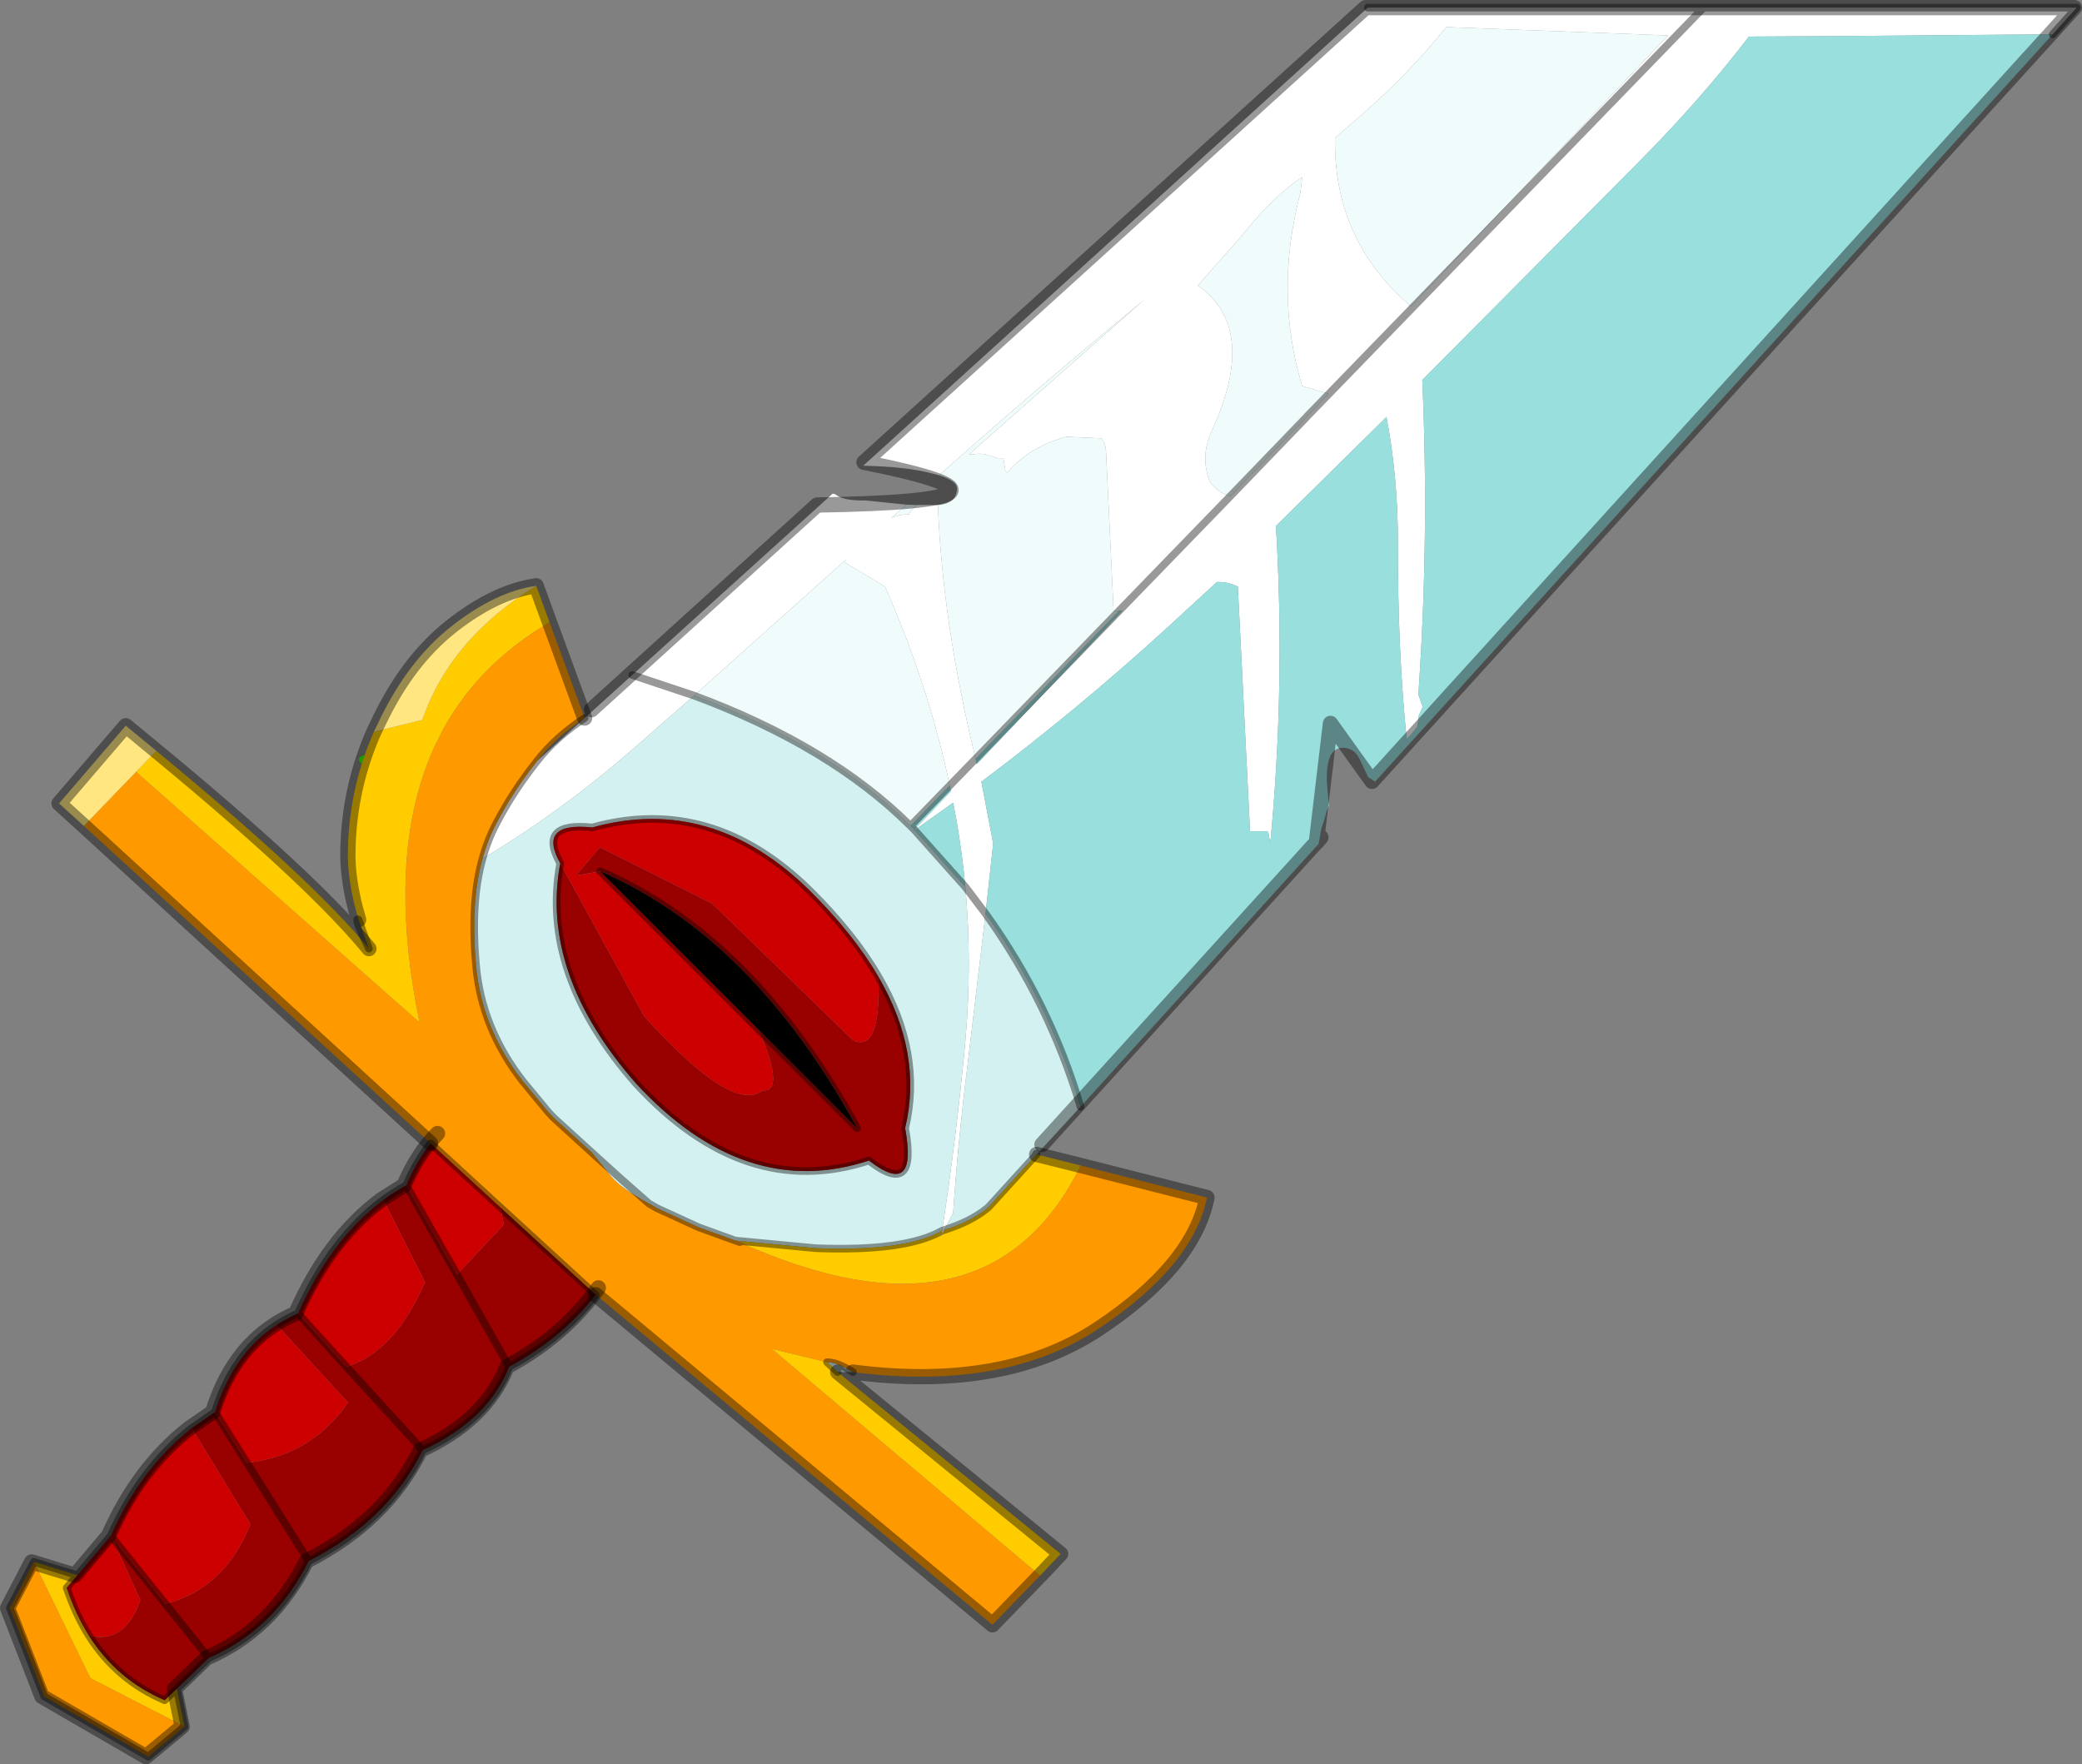
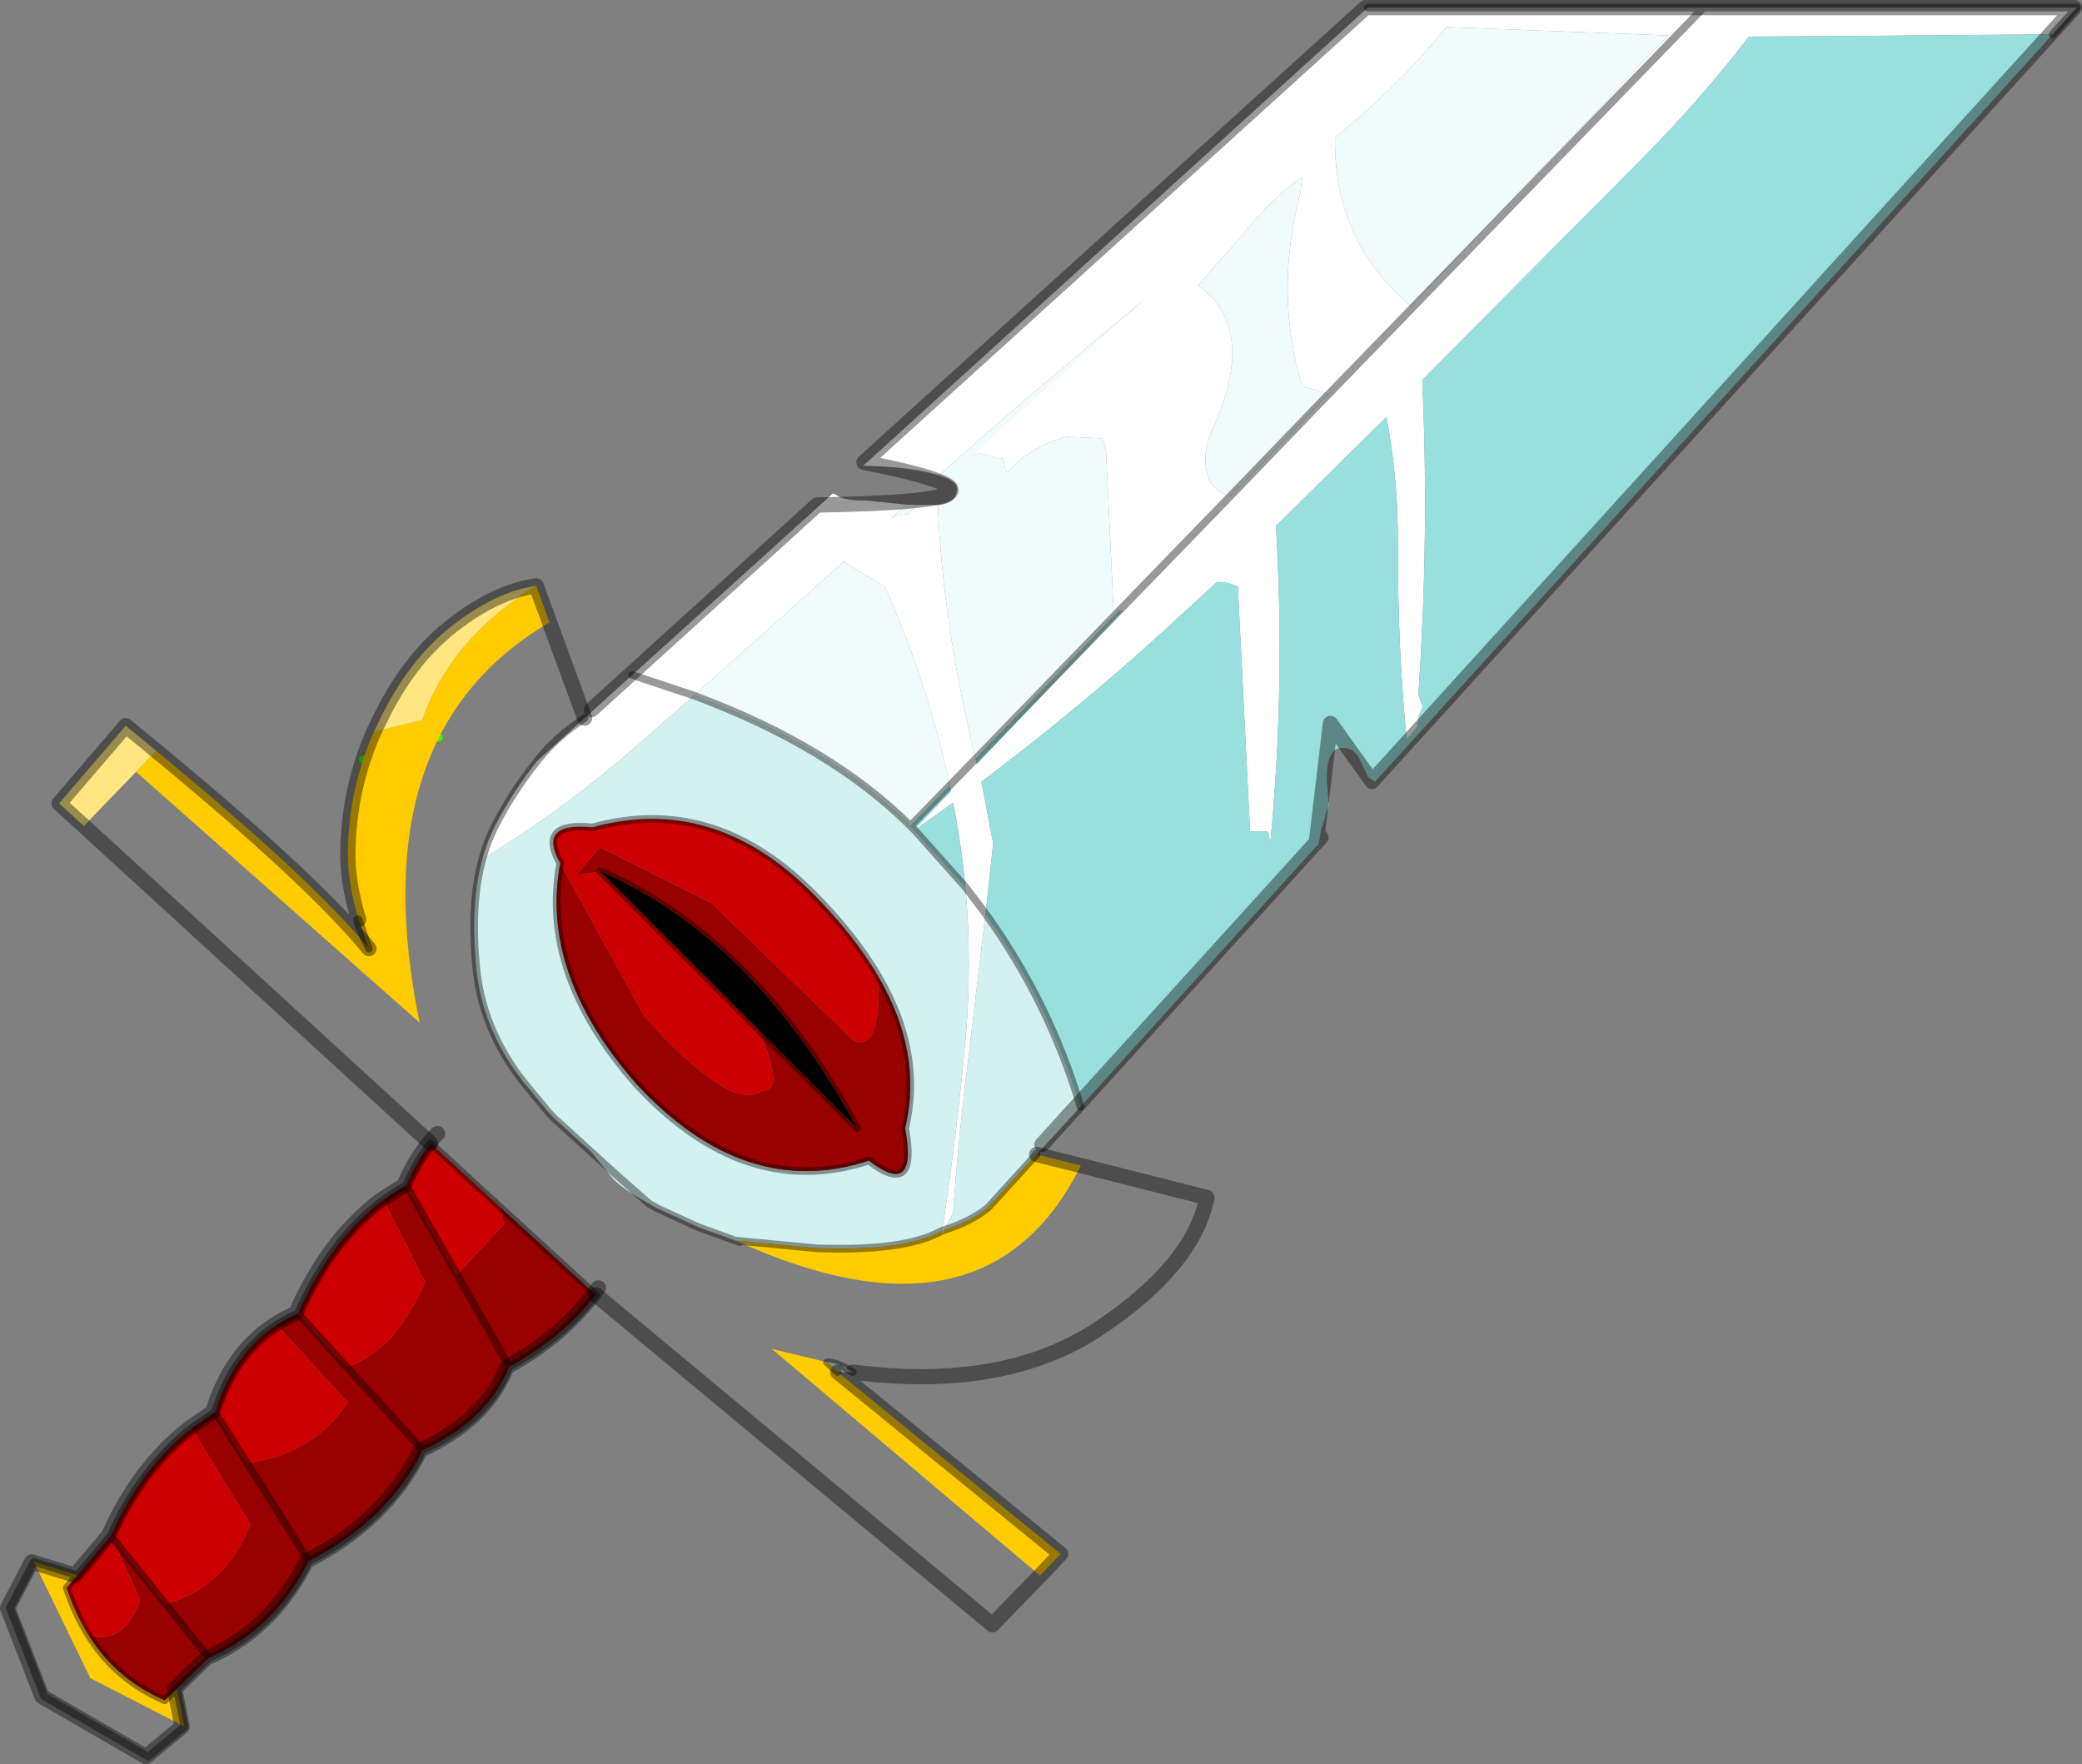
<svg xmlns="http://www.w3.org/2000/svg" xmlns:xlink="http://www.w3.org/1999/xlink" width="273.15px" height="231.45px">
  <rect width="100%" height="100%" fill="#808080" stroke="none" />
  <g transform="matrix(1, 0, 0, 1, -143.35, -59.7)">
    <use xlink:href="#object-0" width="273.15" height="231.45" transform="matrix(1, 0, 0, 1, 143.35, 59.7)" />
    <use xlink:href="#object-1" width="0" height="0" transform="matrix(1.417, 0.261, -0.241, 1.306, 196.15, 142.05)" />
  </g>
  <defs>
    <g transform="matrix(1, 0, 0, 1, -143.35, -59.7)" id="object-0">
      <path fill="none" stroke="#33ff00" stroke-width="1" stroke-linecap="round" stroke-linejoin="round" d="M190.95 159.35L200.95 156.45" />
      <path fill-rule="evenodd" fill="#ffffff" stroke="none" d="M322.8 60.7L366.85 60.7L415.8 60.7L412.65 64.2L382.65 64.45L372.8 64.5Q366.4 72.85 358.45 80.85L329.95 109.55Q330.85 129.75 329.5 149.8L329.45 150.85L330 152.45L329.5 153.55L329.45 154.05L329.3 155.05L328.9 155.55L328.4 156.15L327.9 156.65Q326.7 144.8 326.75 130.85Q326.75 122.25 325.25 114.4L310.75 128.7Q312 149.65 310 170.35L309.75 168.85L309.45 168.75L308.95 168.75L307.9 168.75L307.35 168.75L305.75 136.65Q304.4 136 303 136.05L296.15 142.35Q284.45 153 272.1 162.25L273.65 170.35L272.65 179.55L270 176.05Q270.9 186.15 270 196.25Q268.85 208.75 266.95 221.15L267.25 221.05L266.95 221.15L266.8 221.95L267.25 221.05L268.4 218.8Q269.05 209.3 270.25 199.75L272.65 179.55L270 176.05Q269.6 171.7 268.85 167.4L268.4 165L263.35 168.6L263.1 168.75L263.3 168.55L268.1 163.5L267.95 162.75Q265.2 149.65 259.45 136.65L254.2 133.5L254.3 133.15L234.4 150.95L226.35 158Q216.85 166.25 206.65 172.35Q207.3 169.95 208.45 167.75Q210.6 163.6 213.8 159.55L220.05 153.9L226.3 148.25L252.6 124.45L252.95 124.55Q253.9 125.35 256.4 125.35L256.85 125.35L262.25 125.9L260.3 127.65Q261.35 127.15 262.6 127.2Q262.95 126.4 263.75 125.95L265.9 125.95L266.4 125.95Q267 141.45 271.35 159.25L267.95 162.75L271.35 159.25L271.5 159.95L290.6 139.8L290.2 139.8L289.45 139.8L288.45 118.8Q288.4 117.95 287.85 117.2L283.25 117Q278.4 118.3 275.5 121.7L275.25 121.4L275 119.9L274.7 119.8L274.2 119.8L272.6 119.3Q271.85 119.15 271.05 119.3L270.5 119.3L293.6 98.9L289.1 102.65Q277.65 112.15 266.55 122.05L265.6 121.8Q262.15 120.9 256.6 120.8L322.8 60.7M362.2 64.35L333.1 63.25Q328 69.6 321.55 75.15L318.5 77.8Q318.3 90.85 327.85 99.35L328.45 99.9L362.2 64.35M315.05 114.1L317.65 111.35L314.2 110.35Q310.5 98.2 313.95 85L314.2 82.95Q310.45 85.35 305.95 91L300.5 97.15Q308.5 102.75 302.35 116.2Q300.75 119.6 302.1 122.95Q303.15 124.35 304.75 124.8L314.15 115.05L315.05 114.1L366.85 60.7L315.05 114.1M226.3 148.25L234.4 150.95L226.3 148.25M304.75 124.8L290.2 139.8L304.75 124.8M263.35 168.6L263.3 168.55L263.35 168.6" />
      <path fill-rule="evenodd" fill="#99dfdd" stroke="none" d="M412.65 64.2L323.75 162.25L322.85 161.65L321.8 159.45Q321.1 157.8 319.5 157.8Q317.85 157.8 317.5 160.3Q317.35 161.6 317.5 163.15L317.7 165.4Q317.4 165.95 317.2 166.85L316.7 168.45L316.35 170.4L285.1 204.9L285.1 204.85Q281 191.15 272.65 179.55L273.65 170.35L272.1 162.25Q284.45 153 296.15 142.35L303 136.05Q304.4 136 305.75 136.65L307.35 168.75L307.9 168.75L308.95 168.75L309.45 168.75L309.75 168.85L310 170.35Q312 149.65 310.75 128.7L325.25 114.4Q326.75 122.25 326.75 130.85Q326.7 144.8 327.9 156.65L328.4 156.15L328.9 155.55L329.3 155.05L329.45 154.05L329.5 153.55L330 152.45L329.45 150.85L329.5 149.8Q330.85 129.75 329.95 109.55L358.45 80.85Q366.4 72.85 372.8 64.5L382.65 64.45L412.65 64.2M270 176.05L263.35 168.6L268.4 165L268.85 167.4Q269.6 171.7 270 176.05M263.3 168.55L262.8 168.05L267.95 162.75L268.1 163.5L263.3 168.55M290.2 139.8L290.6 139.8L271.5 159.95L271.35 159.25L290.2 139.8" />
      <path fill-rule="evenodd" fill="#d3f1f0" stroke="none" d="M285.1 204.9L279.35 211.15L279.3 211.05L279.15 211.35L273.05 218.05L272.75 218.3Q270.6 220 267.25 221.05L268.4 218.8Q269.05 209.3 270.25 199.75L272.65 179.55Q281 191.15 285.1 204.85L285.1 204.9M255.25 239.7L253.25 239.7L251.85 238.4Q253.2 238.4 255.25 239.7M206.65 172.35Q216.85 166.25 226.35 158L234.4 150.95Q252.3 157.6 262.8 168.05L263.3 168.55L263.1 168.75L263.35 168.6L270 176.05Q270.9 186.15 270 196.25Q268.85 208.75 266.95 221.15Q262.15 223.9 250.4 223.45L239.85 222.45Q242 223 240.4 222.65L240.1 222.55L235 220.7L229.55 218.2L228.5 217.6L224.75 214.3L221 210.9L215.95 206.3L215.25 205.55L211.95 201.55Q206.5 194.55 205.8 186.3Q205.05 178.05 206.65 172.35M221 210.9L224.75 214.3L228.5 217.6Q224.7 215.5 223.55 214.05L221 210.9M258.6 187.85Q255.35 182.25 249.6 176.55Q236.75 163.9 221.05 168.25Q213.8 167.5 216.85 172.95Q214.15 187.45 226.85 201.9Q241.1 217.3 257.35 211.95Q263.8 216.95 262.1 207.7Q264.45 197.9 258.6 187.85M279.35 211.15L279.3 211.05L279.15 211.35L279.35 211.15" />
      <path fill-rule="evenodd" fill="#ffcc00" stroke="none" d="M279.35 211.15L285.15 212.6Q272.85 237.4 240.1 222.55L240.4 222.65Q242 223 239.85 222.45L250.4 223.45Q262.15 223.9 266.95 221.15L266.8 221.95L267.25 221.05Q270.6 220 272.75 218.3L273.05 218.05L279.15 211.35L279.35 211.15M253.25 239.7L282.5 263.55L279.8 266.4L244.6 236.65L251.85 238.4L253.25 239.7M166.55 281.25L167.55 286.2L155.2 279.85L147.8 264.6L153.5 266.35L152.1 268Q153.25 271.45 155 274.25Q158.65 280.05 164.95 282.75L166.55 281.25M163.85 158.2Q184.35 175.1 191.75 184.15L190.4 180.35Q188.85 175.2 189 171Q189.2 162.95 192.4 155.7L198.75 154.15Q202.45 143.45 213.7 136.55L215.45 141.35Q190.6 155.9 198.4 193.85L161.2 160.95L163.85 158.2" />
-       <path fill-rule="evenodd" fill="#ff9900" stroke="none" d="M285.15 212.6L301.7 216.8Q299.9 225.75 287.5 234Q275.05 242.25 255.25 239.7Q253.2 238.4 251.85 238.4L244.6 236.65L279.8 266.4L273.55 272.85L221.5 229.55L209 218.1L199.85 209.7L154.35 168.05L161.2 160.95L198.4 193.85Q190.6 155.9 215.45 141.35L220.05 153.9Q216.25 156.4 213.8 159.55Q210.6 163.6 208.45 167.75Q207.3 169.95 206.65 172.35Q205.05 178.05 205.8 186.3Q206.5 194.55 211.95 201.55L215.25 205.55L215.95 206.3L221 210.9L223.55 214.05Q224.7 215.5 228.5 217.6L229.55 218.2L235 220.7L240.1 222.55Q272.85 237.4 285.15 212.6M167.55 286.2L162.8 290.15L149.15 282.25L144.65 270.65L147.8 264.6L155.2 279.85L167.55 286.2" />
      <path fill-rule="evenodd" fill="#990000" stroke="none" d="M221.5 229.55Q217.05 235.3 210.15 239Q207.4 246 198.8 249.95Q194.3 259.15 183.85 264.5Q179.35 273.5 170.75 277.2L166.55 281.25L164.95 282.75Q158.65 280.05 155 274.25Q159.75 275.45 161.75 269.6L157.95 261.25L157.85 261.2L157.9 261.15L157.95 261.25L165.05 270.1Q172.8 268.15 176.2 259.65L168.5 247.05L171.55 244.95L175.75 251.6Q184.2 250.65 189 243.7L179.65 233.5Q180.95 232.65 182.45 232L188.8 239Q195.15 237.05 199.1 227.9L193.65 217.1Q195.1 216.05 196.65 215.2L203.3 226.9L209.45 220.35L209 218.1L221.5 229.55M216.85 172.95L227.85 193Q239.5 205.9 243.4 202.75Q246.4 203 242.9 194.8L255.8 207.7Q242.15 182.7 222.1 174L218.9 174.55L222.05 170.85L236.8 178.25L255.25 196.15Q258.9 197.95 258.6 187.85Q264.45 197.9 262.1 207.7Q263.8 216.95 257.35 211.95Q241.1 217.3 226.85 201.9Q214.15 187.45 216.85 172.95M210.15 239L203.3 226.9L210.15 239M183.85 264.5L175.75 251.6L183.85 264.5M170.75 277.2L165.05 270.1L170.75 277.2M198.8 249.95L188.8 239L198.8 249.95" />
      <path fill-rule="evenodd" fill="#cc0000" stroke="none" d="M153.5 266.35L157.85 261.2L157.95 261.25L157.9 261.15Q161.8 252.3 168.5 247.05L176.2 259.65Q172.8 268.15 165.05 270.1L157.95 261.25L161.75 269.6Q159.75 275.45 155 274.25Q153.25 271.45 152.1 268L153.5 266.35M171.55 244.95Q173.95 237.2 179.65 233.5L189 243.7Q184.2 250.65 175.75 251.6L171.55 244.95M182.45 232Q186.75 222.25 193.65 217.1L199.1 227.9Q195.15 237.05 188.8 239L182.45 232M196.65 215.2Q198 212 199.85 209.7L209 218.1L209.45 220.35L203.3 226.9L196.65 215.2M216.85 172.95Q213.8 167.5 221.05 168.25Q236.75 163.9 249.6 176.55Q255.35 182.25 258.6 187.85Q258.9 197.95 255.25 196.15L236.8 178.25L222.05 170.85L218.9 174.55L222.1 174L242.9 194.8Q246.4 203 243.4 202.75Q239.5 205.9 227.85 193L216.85 172.95" />
      <path fill-rule="evenodd" fill="#ffe680" stroke="none" d="M154.35 168.05L151.1 165.1L159.85 154.9L163.85 158.2L161.2 160.95L154.35 168.05M192.4 155.7L193.1 154.25Q196.9 146.3 202.65 141.8Q208.4 137.3 213.7 136.55Q202.45 143.45 198.75 154.15L192.4 155.7" />
-       <path fill-rule="evenodd" fill="#f0fbfb" stroke="none" d="M262.25 125.9L263.75 125.95Q262.95 126.4 262.6 127.2Q261.35 127.15 260.3 127.65L262.25 125.9M266.4 125.95Q268.9 125.75 268.9 123.75Q268.9 122.8 266.55 122.05Q277.65 112.15 289.1 102.65L293.6 98.9L270.5 119.3L271.05 119.3Q271.85 119.15 272.6 119.3L274.2 119.8L274.7 119.8L275 119.9L275.25 121.4L275.5 121.7Q278.4 118.3 283.25 117L287.85 117.2Q288.4 117.95 288.45 118.8L289.45 139.8L290.2 139.8L271.35 159.25Q267 141.45 266.4 125.95M362.2 64.35L328.45 99.9L327.85 99.35Q318.3 90.85 318.5 77.8L321.55 75.15Q328 69.6 333.1 63.25L362.2 64.35M304.75 124.8Q303.15 124.35 302.1 122.95Q300.75 119.6 302.35 116.2Q308.5 102.75 300.5 97.15L305.95 91Q310.45 85.35 314.2 82.95L313.95 85Q310.5 98.2 314.2 110.35L317.65 111.35L315.05 114.1L314.15 115.05L304.75 124.8M262.8 168.05Q252.3 157.6 234.4 150.95L254.3 133.15L254.2 133.5L259.45 136.65Q265.2 149.65 267.95 162.75L262.8 168.05" />
+       <path fill-rule="evenodd" fill="#f0fbfb" stroke="none" d="M262.25 125.9L263.75 125.95Q262.95 126.4 262.6 127.2Q261.35 127.15 260.3 127.65L262.25 125.9M266.4 125.95Q268.9 125.75 268.9 123.75Q268.9 122.8 266.55 122.05Q277.65 112.15 289.1 102.65L293.6 98.9L271.05 119.3Q271.85 119.15 272.6 119.3L274.2 119.8L274.7 119.8L275 119.9L275.25 121.4L275.5 121.7Q278.4 118.3 283.25 117L287.85 117.2Q288.4 117.95 288.45 118.8L289.45 139.8L290.2 139.8L271.35 159.25Q267 141.45 266.4 125.95M362.2 64.35L328.45 99.9L327.85 99.35Q318.3 90.85 318.5 77.8L321.55 75.15Q328 69.6 333.1 63.25L362.2 64.35M304.75 124.8Q303.15 124.35 302.1 122.95Q300.75 119.6 302.35 116.2Q308.5 102.75 300.5 97.15L305.95 91Q310.45 85.35 314.2 82.95L313.95 85Q310.5 98.2 314.2 110.35L317.65 111.35L315.05 114.1L314.15 115.05L304.75 124.8M262.8 168.05Q252.3 157.6 234.4 150.95L254.3 133.15L254.2 133.5L259.45 136.65Q265.2 149.65 267.95 162.75L262.8 168.05" />
      <path fill-rule="evenodd" fill="#000000" stroke="none" d="M242.9 194.8L222.1 174Q242.15 182.7 255.8 207.7L242.9 194.8" />
      <path fill="none" stroke="#000000" stroke-opacity="0.4" stroke-width="1" stroke-linecap="round" stroke-linejoin="round" d="M322.8 60.7L366.85 60.7L415.8 60.7L412.65 64.2M221.5 229.55Q217.05 235.3 210.15 239Q207.4 246 198.8 249.95Q194.3 259.15 183.85 264.5Q179.35 273.5 170.75 277.2L166.55 281.25L167.55 286.2L162.8 290.15L149.15 282.25L144.65 270.65L147.8 264.6L153.5 266.35L157.85 261.2L157.9 261.15Q161.8 252.3 168.5 247.05L171.55 244.95Q173.95 237.2 179.65 233.5Q180.95 232.65 182.45 232Q186.75 222.25 193.65 217.1Q195.1 216.05 196.65 215.2Q198 212 199.85 209.7L209 218.1L221.5 229.55M191.75 184.15Q189.65 179.8 190.4 180.35L191.75 184.15M304.75 124.8L314.15 115.05L315.05 114.1L366.85 60.7M234.4 150.95L226.3 148.25M213.8 159.55Q216.25 156.4 220.05 153.9M213.8 159.55Q210.6 163.6 208.45 167.75Q207.3 169.95 206.65 172.35Q205.05 178.05 205.8 186.3Q206.5 194.55 211.95 201.55L215.25 205.55L215.95 206.3L221 210.9L224.75 214.3L228.5 217.6L229.55 218.2L235 220.7L240.1 222.55L240.4 222.65M239.85 222.45L250.4 223.45Q262.15 223.9 266.95 221.15L267.25 221.05Q270.6 220 272.75 218.3L273.05 218.05L279.15 211.35L279.3 211.05L279.35 211.15M270 176.05L263.35 168.6L263.3 168.55L262.8 168.05Q252.3 157.6 234.4 150.95M267.95 162.75L271.35 159.25L290.2 139.8L304.75 124.8M258.6 187.85Q255.35 182.25 249.6 176.55Q236.75 163.9 221.05 168.25Q213.8 167.5 216.85 172.95Q214.15 187.45 226.85 201.9Q241.1 217.3 257.35 211.95Q263.8 216.95 262.1 207.7Q264.45 197.9 258.6 187.85M242.9 194.8L222.1 174Q242.15 182.7 255.8 207.7L242.9 194.8M267.95 162.75L262.8 168.05M270 176.05L272.65 179.55Q281 191.15 285.1 204.85L285.1 204.9M157.95 261.25L157.9 261.15M153.5 266.35L152.1 268Q153.25 271.45 155 274.25Q158.65 280.05 164.95 282.75L166.55 281.25M157.95 261.25L165.05 270.1L170.75 277.2M251.85 238.4Q253.2 238.4 255.25 239.7M251.85 238.4L253.25 239.7M203.3 226.9L210.15 239M182.45 232L188.8 239L198.8 249.95M175.75 251.6L183.85 264.5M171.55 244.95L175.75 251.6M196.65 215.2L203.3 226.9" />
      <path fill="none" stroke="#000000" stroke-opacity="0.4" stroke-width="2" stroke-linecap="round" stroke-linejoin="round" d="M279.35 211.15L285.15 212.6L301.7 216.8Q299.9 225.75 287.5 234Q275.05 242.25 255.25 239.7M253.25 239.7L282.5 263.55L279.8 266.4L273.55 272.85L221.5 229.55M199.85 209.7L154.35 168.05L151.1 165.1L159.85 154.9L163.85 158.2Q184.35 175.1 191.75 184.15M190.4 180.35Q188.85 175.2 189 171Q189.2 162.95 192.4 155.7L193.1 154.25Q196.9 146.3 202.65 141.8Q208.4 137.3 213.7 136.55L215.45 141.35L220.05 153.9" />
      <path fill="none" stroke="#000000" stroke-opacity="0.4" stroke-width="2" stroke-linecap="round" stroke-linejoin="round" d="M220.95 152.8L250.55 125.95Q282.3 125.45 256.7 120.35L322.5 60.7L415.5 60.7L323.35 162.2L317.9 154.6L316.05 170.2L316.65 169.55L316.05 170.25L316.05 170.2L280.05 209.85M221.85 228.65Q217.3 235 209.85 239Q207.1 246 198.5 249.95Q194 259.15 183.55 264.5Q179.05 273.5 170.45 277.2L166.25 281.25L167.25 286.2L162.5 290.15L148.85 282.25L144.35 270.65L147.5 264.6L153.2 266.35L157.55 261.2L157.6 261.15Q161.5 252.3 168.2 247.05L171.25 244.95Q173.65 237.2 179.35 233.5Q180.65 232.65 182.15 232Q186.45 222.25 193.35 217.1L196.35 215.2Q198.15 211 200.75 208.4" />
    </g>
    <g transform="matrix(1, 0, 0, 1, 0, 0)" id="object-1" />
  </defs>
</svg>